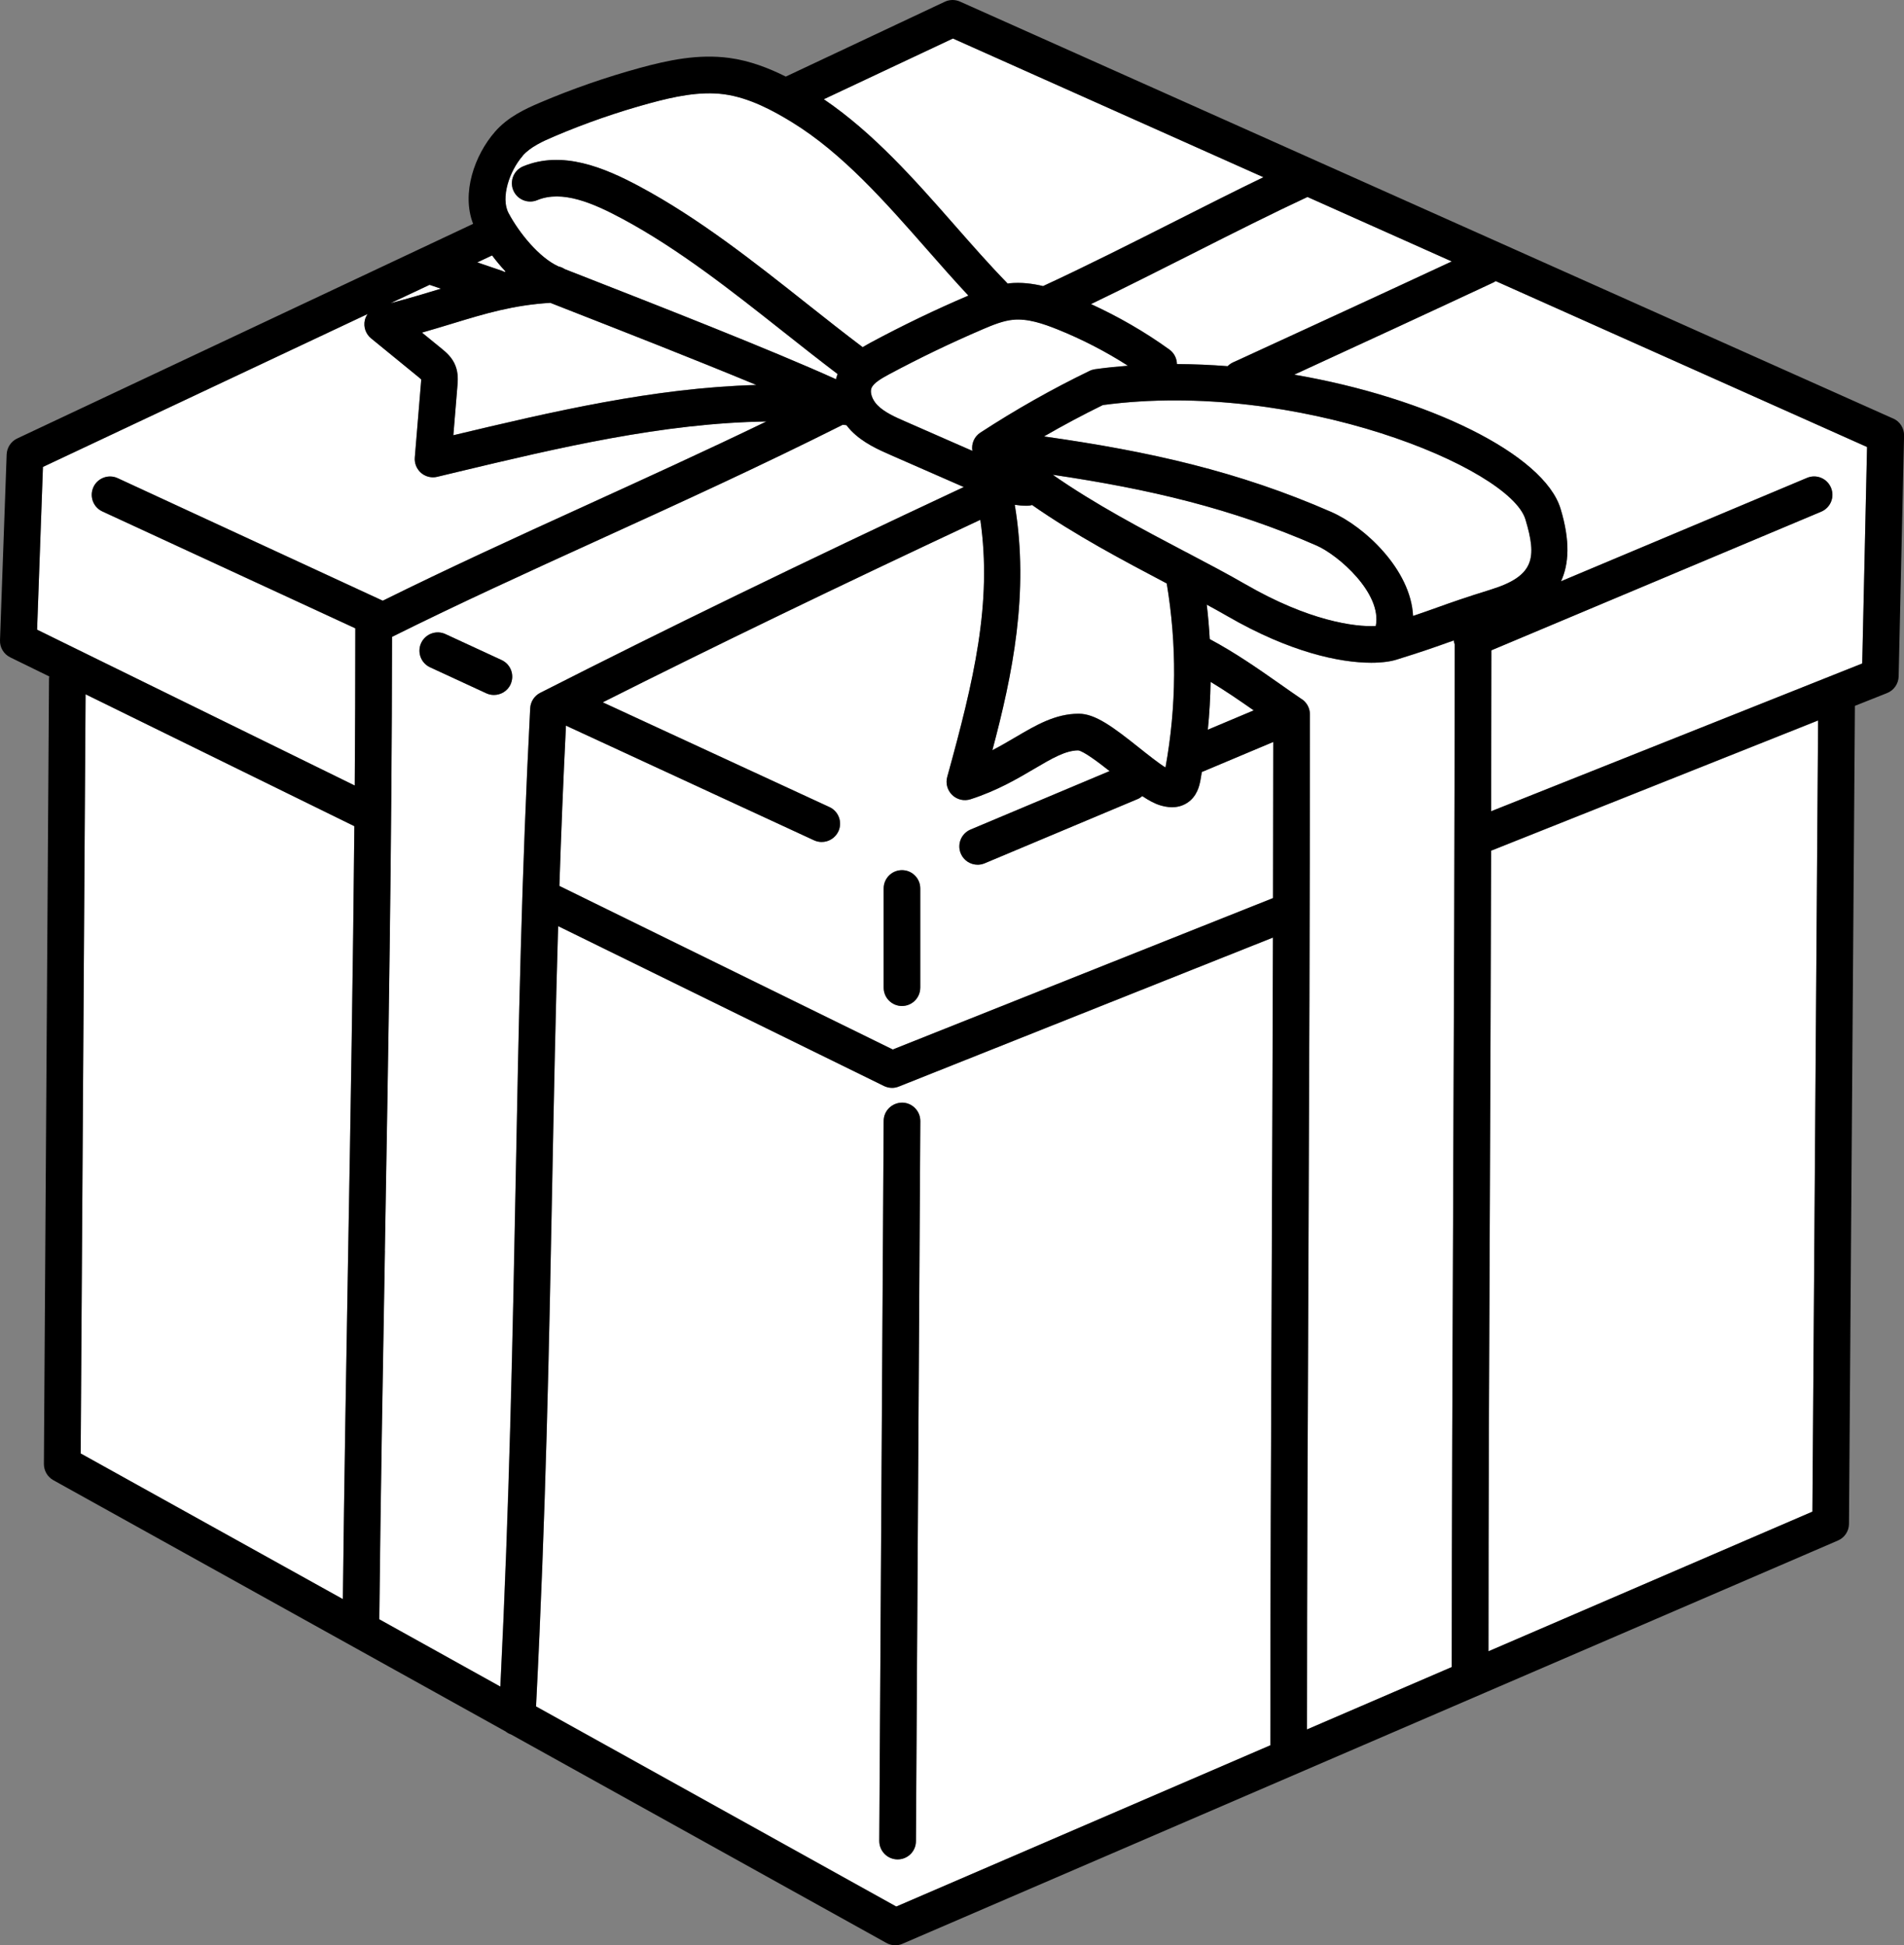
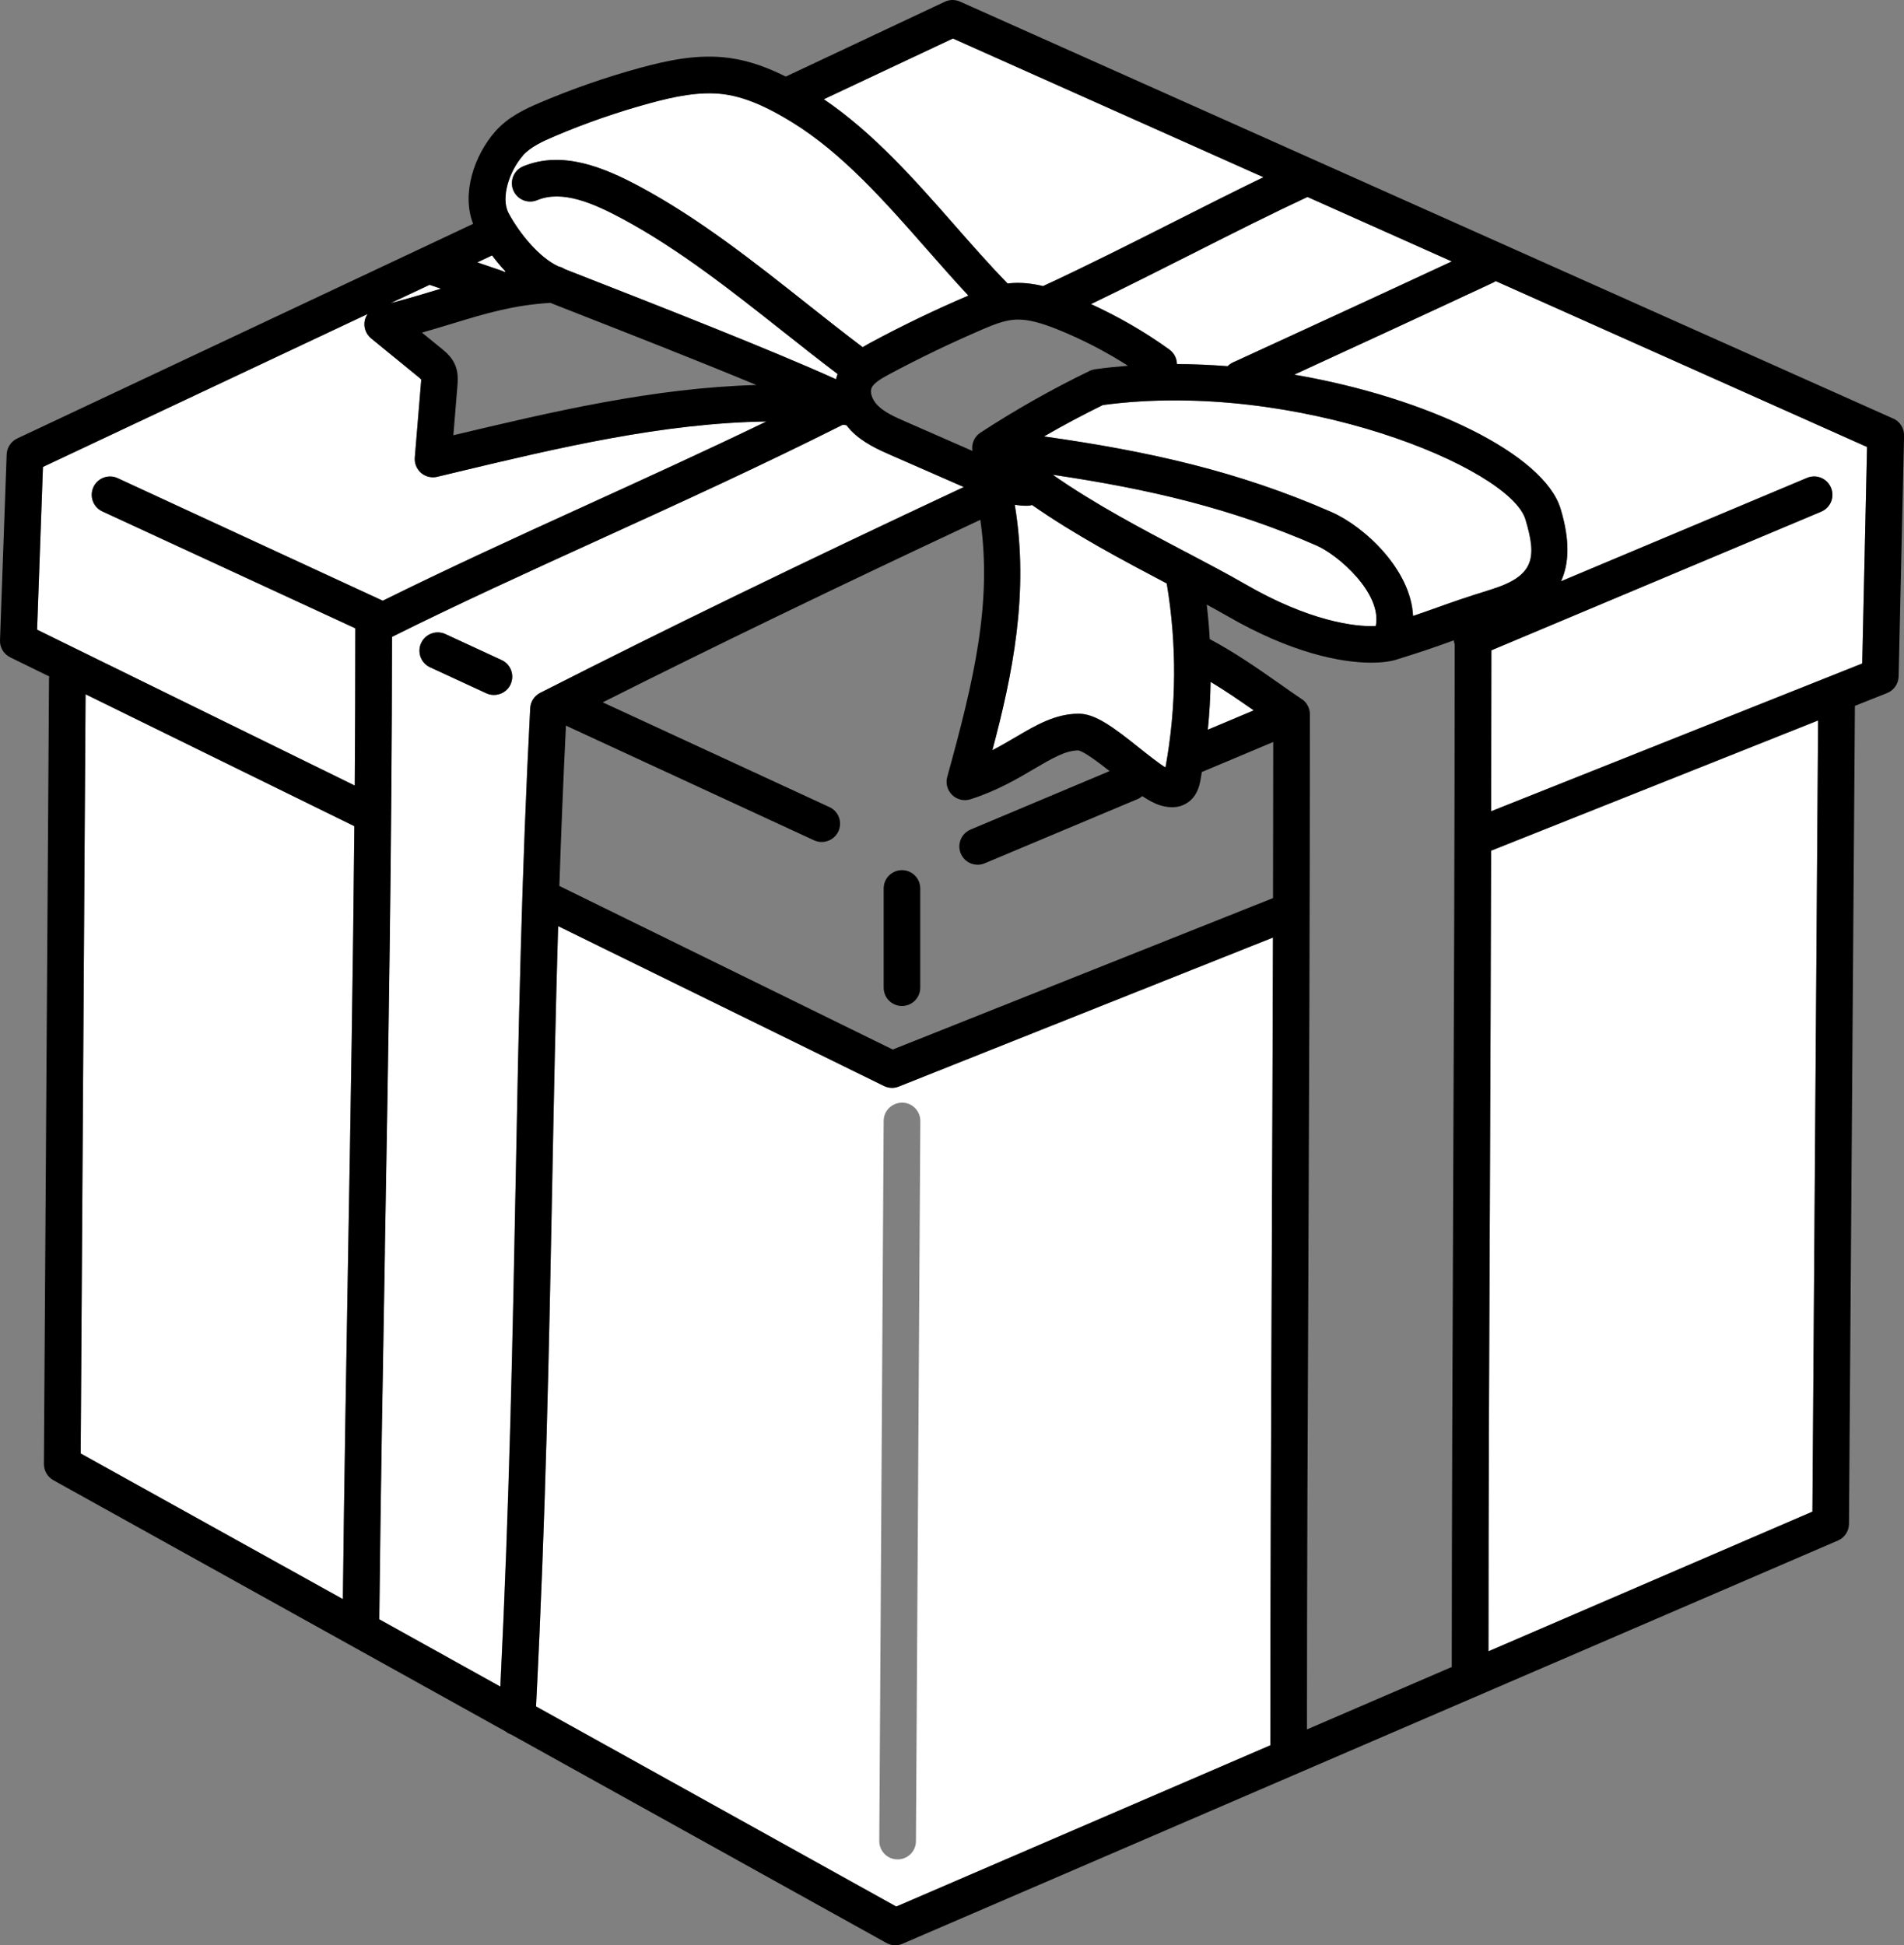
<svg xmlns="http://www.w3.org/2000/svg" id="_レイヤー_2" data-name="レイヤー_2" viewBox="0 0 260.26 265.93">
  <rect x="0" y="0" width="260.26" height="265.93" fill="#808080" stroke="none" />
  <defs>
    <style>
      .cls-1 {
        fill: #fff;
      }
    </style>
  </defs>
  <g id="_レイヤー_1-2" data-name="レイヤー_1">
    <g>
-       <path class="cls-1" d="M60.38,47.67c.57.46,1.43,1.16,1.88,2.33.41,1.04.33,2.02.27,2.68l-.56,6.81c13.51-3.22,27.36-6.48,41.42-6.87-8.55-3.55-18.73-7.53-24.25-9.69-1.74-.68-3.09-1.21-3.92-1.54-5.08.32-8.78,1.43-13.4,2.84-1.28.39-2.65.81-4.14,1.23l2.7,2.2Z" />
      <path class="cls-1" d="M58.74,38.94s-.01,0-.02,0l-5.34,2.51c2.6-.68,4.87-1.36,6.89-1.98l-1.54-.52Z" />
      <path class="cls-1" d="M138.81,100.77c2.8-1.65,5.44-3.21,8.65-3.21,2.26,0,4.65,1.77,8.31,4.7,1.08.86,2.58,2.06,3.54,2.65,1.52-8.35,1.57-16.81.17-25.17-6.01-3.16-12.54-6.62-18.4-10.72-.21.06-.42.1-.65.1-.04,0-.08,0-.12,0-.54,0-1.07-.05-1.6-.13,2.01,12.06-.34,23.3-3.06,33.55,1.14-.59,2.18-1.2,3.16-1.78Z" />
      <path class="cls-1" d="M68.94,37.16c.06-.01.12-.02.18-.04-.66-.71-1.28-1.45-1.85-2.21l-2.02.95,3.37,1.15c.12.04.22.1.33.15Z" />
      <path class="cls-1" d="M11.02,198.69l35.84,19.91c.19-16.03.46-32.12.73-47.72.33-18.88.66-38.22.84-57.94l-36.74-18.03-.67,103.78Z" />
      <path class="cls-1" d="M12.77,66.58c.58-1.26,2.07-1.8,3.32-1.22l36.23,16.75c8.86-4.39,17.97-8.56,27.58-12.94,8.12-3.7,16.45-7.5,24.86-11.56-14.22.22-28.43,3.6-42.28,6.91l-2.71.65c-.19.05-.39.07-.58.07-.59,0-1.17-.21-1.63-.6-.61-.52-.93-1.31-.86-2.11l.85-10.26c0-.11.02-.28.03-.41-.11-.1-.27-.23-.36-.31l-6.49-5.3c-.73-.6-1.07-1.56-.86-2.49.07-.31.21-.58.38-.84L5.87,63.83l-.8,22.25,43.42,21.31c.05-7.11.08-14.28.08-21.49l-34.58-15.98c-1.26-.58-1.8-2.07-1.22-3.32Z" />
      <path class="cls-1" d="M76.32,36.42c.31.07.6.19.86.37.82.33,2.13.84,3.78,1.48,8.31,3.25,24.44,9.56,33.29,13.57.07-.24.13-.48.22-.71,0,0,0,0,0,0-2.49-1.89-4.97-3.85-7.4-5.77-7.04-5.57-14.33-11.34-22.03-15.46-4.02-2.15-8.21-3.95-11.63-2.54-1.28.53-2.74-.08-3.27-1.35s.08-2.74,1.35-3.27c5.36-2.22,11.05.14,15.91,2.75,8.1,4.34,15.56,10.24,22.77,15.95,2.54,2.01,5.14,4.07,7.73,6.02.4-.24.8-.47,1.19-.68,4.29-2.3,8.73-4.44,13.2-6.35.02,0,.04-.02.06-.02-1.93-2.07-3.84-4.24-5.7-6.36-5.67-6.46-11.54-13.14-18.44-17.36-2.49-1.52-5.78-3.33-9.23-3.8-3.35-.45-6.87.32-10.18,1.22-4.42,1.21-8.8,2.73-13.02,4.52-1.64.7-3.33,1.48-4.36,2.66-1.84,2.11-3.06,5.76-1.94,7.85,1.45,2.71,4.17,6.08,6.82,7.28Z" />
      <path class="cls-1" d="M170.28,79.89c8.63,4.99,14.91,5.83,17.78,5.69.91-4.46-5.12-9.71-8.08-11-11.63-5.09-22.85-7.73-36.07-9.68,5.71,4,12.23,7.43,18.18,10.56,2.95,1.56,5.75,3.02,8.19,4.44Z" />
      <path class="cls-1" d="M193.15,84.2c1.29-.43,2.3-.79,3.35-1.17,1.83-.65,3.72-1.33,7.27-2.43,6.02-1.86,6.33-4.36,4.75-9.6-2.13-7.07-31.37-19.17-57.76-15.63-2.72,1.33-5.41,2.76-8.05,4.29,14.47,2.05,26.59,4.78,39.28,10.33,4.54,1.99,10.87,7.87,11.17,14.21Z" />
      <path class="cls-1" d="M130.45,30.73c2.46,2.8,4.79,5.45,7.2,7.93.03.03.05.07.08.1.08-.01.16-.03.24-.04,1.59-.16,3.14.03,4.61.38,5.84-2.7,12.09-5.86,18.16-8.92,4.19-2.12,8.21-4.15,11.96-5.96l-42.46-18.97-17.64,8.3c6.75,4.58,12.39,10.96,17.84,17.17Z" />
      <path class="cls-1" d="M149.13,41.56c3.76,1.72,7.37,3.79,10.72,6.22.66.48,1.01,1.22,1.03,1.98,2.31.01,4.62.11,6.93.29.2-.2.43-.37.7-.5l.84-.38c10.04-4.62,19.59-9.01,29.1-13.44l-19.72-8.81c-4.72,2.19-10.06,4.89-15.71,7.74-4.6,2.32-9.3,4.7-13.88,6.9Z" />
      <path class="cls-1" d="M203.82,116.28c-.04,16.41-.11,32.35-.17,47.94-.09,21.41-.18,41.69-.19,61.52l44.28-19.09.78-108.15-44.59,17.76s-.07.02-.11.03Z" />
-       <path class="cls-1" d="M198.19,87.75c-1.83.65-3.72,1.33-7.27,2.43-.81.25-1.98.43-3.48.43-4.23,0-11.05-1.39-19.66-6.37-.88-.51-1.84-1.04-2.82-1.57.19,1.57.32,3.14.41,4.71,3.6,1.94,6.39,3.89,9.57,6.12.96.67,1.96,1.37,3.03,2.11.68.47,1.09,1.24,1.09,2.07,0,26.76-.11,52.12-.21,76.64-.09,21.63-.18,42.11-.19,62.13l19.79-8.53c0-20.52.09-41.51.19-63.7.1-24.36.21-49.54.21-76.1-.06-.18-.1-.36-.12-.54-.18.06-.36.13-.54.19Z" />
      <path class="cls-1" d="M204.13,38.61c-8.96,4.19-17.91,8.31-27.22,12.6,18.3,3.14,34.16,10.89,36.41,18.34,1.34,4.43,1.13,7.58.06,9.9l33.62-14.13c1.28-.54,2.74.06,3.28,1.34.54,1.28-.06,2.74-1.34,3.28l-45.08,18.95c0,7.44-.01,14.77-.03,22l50.72-20.2.66-29.6-50.76-22.68c-.1.07-.21.14-.32.19Z" />
      <path class="cls-1" d="M73.84,94.71c17.14-8.72,35.59-17.69,57.89-28.13l-9.93-4.35c-1.71-.75-3.84-1.68-5.48-3.37-.23-.24-.44-.49-.63-.74-.17-.02-.34-.03-.51-.05-11.26,5.65-22.41,10.74-33.2,15.66-9.92,4.52-19.31,8.8-28.4,13.33-.02,28.82-.51,56.82-.98,83.91-.29,16.47-.58,33.48-.77,50.39l16.55,9.2c1.24-25.22,1.67-47.4,2.09-68.87.42-21.72.82-42.23,1.99-64.88.05-.89.57-1.7,1.37-2.1ZM69.79,93.55c-.42.92-1.33,1.45-2.28,1.45-.35,0-.71-.07-1.05-.23l-7.68-3.55c-1.26-.58-1.8-2.07-1.22-3.32.58-1.26,2.07-1.8,3.32-1.22l7.68,3.55c1.26.58,1.8,2.07,1.22,3.32Z" />
      <path class="cls-1" d="M165.1,99.75l6.27-2.64c-1.98-1.39-3.85-2.67-5.89-3.9-.04,2.18-.16,4.36-.38,6.54Z" />
-       <path class="cls-1" d="M164.28,105.52c-.07.39-.13.79-.2,1.18-.13.65-.42,2.17-1.84,3.07-.69.43-1.4.57-2.03.57-.69,0-1.27-.16-1.58-.25-.76-.21-1.6-.67-2.49-1.27-.19.16-.39.3-.63.4l-20.9,8.78c-.32.13-.65.2-.97.2-.98,0-1.91-.58-2.31-1.53-.54-1.28.06-2.74,1.34-3.28l19-7.99c-1.53-1.21-3.52-2.7-4.28-2.83-1.76,0-3.64,1.11-6.02,2.52-2.26,1.33-5.06,2.98-8.71,4.16-.88.28-1.84.06-2.5-.58-.66-.64-.93-1.59-.68-2.48,3.65-13.18,6.17-23.77,4.52-35.14-19.61,9.18-36.24,17.22-51.61,24.95l30.99,14.32c1.26.58,1.8,2.07,1.22,3.32-.42.92-1.33,1.45-2.28,1.45-.35,0-.71-.07-1.05-.23l-33.9-15.67c-.38,7.49-.67,14.75-.9,21.91l45.57,22.36,51.98-20.7c.02-7.02.03-14.13.03-21.34l-9.65,4.06s-.08.02-.11.04ZM125.79,135.02c0,1.38-1.12,2.5-2.5,2.5h0c-1.38,0-2.5-1.12-2.5-2.51v-13.56c0-1.38,1.13-2.5,2.51-2.5h0c1.38,0,2.5,1.12,2.5,2.51v13.56Z" />
-       <path class="cls-1" d="M134.01,59.12c4.77-3.11,9.79-5.95,14.91-8.43.24-.11.49-.19.75-.23,1.48-.21,2.99-.36,4.5-.48-3.04-1.94-6.26-3.61-9.61-4.96-1.99-.8-4.12-1.52-6.1-1.32-1.33.13-2.68.67-4.18,1.31-4.34,1.85-8.65,3.93-12.8,6.16-1,.54-2.09,1.17-2.37,1.86-.25.6.1,1.61.8,2.33.96.98,2.45,1.64,3.89,2.27l9.1,3.99c-.16-.97.26-1.96,1.1-2.5Z" />
      <path class="cls-1" d="M121.93,148.71c-.38,0-.76-.09-1.1-.26l-44.53-21.85c-.35,11.73-.58,23.28-.81,35.18-.43,22.21-.87,45.17-2.21,71.49l49.25,27.36,51.12-22.04c0-20.72.09-41.9.19-64.31.06-15.01.13-30.34.17-46.11l-51.15,20.37c-.3.12-.61.18-.93.18ZM125.8,153.25l-.6,98.44c0,1.38-1.13,2.49-2.5,2.49h-.02c-1.38,0-2.5-1.14-2.49-2.52l.6-98.44c0-1.38,1.13-2.47,2.52-2.49,1.38,0,2.5,1.14,2.49,2.52Z" />
      <path d="M258.77,57.21L131.23.22c-.67-.3-1.43-.29-2.09.02l-21.73,10.23c-2.29-1.15-4.91-2.17-7.73-2.55-4.24-.57-8.35.31-12.17,1.35-4.64,1.27-9.24,2.86-13.67,4.75-2.08.88-4.44,1.99-6.17,3.98-2.82,3.22-4.62,8.43-3,12.6L2.35,59.94c-.85.4-1.4,1.24-1.44,2.18L0,87.52c-.04.99.51,1.9,1.4,2.34l5.33,2.61c-.01.09-.03.18-.03.27l-.7,107.39c0,.92.49,1.76,1.29,2.21l61.82,34.35c.22.18.47.32.74.41l51.31,28.5c.38.21.8.32,1.22.32.34,0,.67-.07.99-.21l127.86-55.12c.91-.39,1.51-1.29,1.51-2.28l.81-111.82,4.4-1.75c.93-.37,1.55-1.27,1.58-2.27l.74-32.92c.02-1.01-.56-1.93-1.48-2.34ZM52.61,170.97c.47-27.09.96-55.09.98-83.91,9.09-4.53,18.48-8.81,28.4-13.33,10.79-4.92,21.94-10,33.2-15.66.17.02.34.03.51.05.2.25.4.5.63.74,1.64,1.69,3.77,2.62,5.48,3.37l9.93,4.35c-22.3,10.44-40.75,19.41-57.89,28.13-.8.41-1.32,1.21-1.37,2.1-1.18,22.65-1.58,43.17-1.99,64.88-.41,21.48-.84,43.65-2.09,68.87l-16.55-9.2c.18-16.91.48-33.93.77-50.39ZM62.26,50c-.46-1.17-1.32-1.87-1.88-2.33l-2.7-2.2c1.49-.43,2.86-.84,4.14-1.23,4.62-1.41,8.33-2.52,13.4-2.84.83.33,2.18.86,3.92,1.54,5.51,2.16,15.7,6.14,24.25,9.69-14.06.39-27.91,3.65-41.42,6.87l.56-6.81c.05-.65.13-1.64-.27-2.68ZM58.72,38.94s.01,0,.02,0l1.54.52c-2.03.62-4.29,1.3-6.89,1.98l5.34-2.51ZM69.12,37.13c-.06.01-.12.02-.18.04-.11-.05-.21-.11-.33-.15l-3.37-1.15,2.02-.95c.57.76,1.19,1.5,1.85,2.21ZM134.29,45.03c1.5-.64,2.85-1.18,4.18-1.31,1.98-.2,4.1.52,6.1,1.32,3.35,1.35,6.57,3.01,9.61,4.96-1.52.12-3.02.27-4.5.48-.26.04-.51.11-.75.23-5.13,2.48-10.14,5.32-14.91,8.43-.84.55-1.26,1.53-1.1,2.5l-9.1-3.99c-1.45-.63-2.94-1.29-3.89-2.27-.7-.72-1.05-1.73-.8-2.33.28-.69,1.37-1.32,2.37-1.86,4.16-2.23,8.46-4.3,12.8-6.16ZM171.37,97.11l-6.27,2.64c.22-2.18.34-4.36.38-6.54,2.04,1.23,3.9,2.51,5.89,3.9ZM162.08,75.46c-5.95-3.13-12.46-6.56-18.18-10.56,13.22,1.96,24.44,4.59,36.07,9.68,2.96,1.3,8.99,6.54,8.08,11-2.87.14-9.15-.7-17.78-5.69-2.45-1.42-5.24-2.88-8.19-4.44ZM159.48,79.75c1.4,8.36,1.35,16.82-.17,25.17-.95-.59-2.46-1.79-3.54-2.65-3.67-2.92-6.06-4.7-8.31-4.7-3.21,0-5.85,1.56-8.65,3.21-.98.58-2.02,1.19-3.16,1.78,2.73-10.24,5.07-21.49,3.06-33.55.52.08,1.05.13,1.6.13.04,0,.08,0,.12,0,.23,0,.44-.04.65-.1,5.86,4.1,12.39,7.55,18.4,10.72ZM77.37,99.2l33.9,15.67c.34.16.7.23,1.05.23.95,0,1.85-.54,2.28-1.45.58-1.26.03-2.74-1.22-3.32l-30.99-14.32c15.37-7.73,31.99-15.76,51.61-24.95,1.64,11.37-.88,21.96-4.52,35.14-.25.89.02,1.84.68,2.48.67.64,1.63.86,2.5.58,3.65-1.17,6.45-2.83,8.71-4.16,2.38-1.4,4.26-2.51,6.02-2.52.76.13,2.75,1.62,4.28,2.83l-19,7.99c-1.28.54-1.87,2-1.34,3.28.4.96,1.33,1.53,2.31,1.53.32,0,.65-.06.97-.2l20.9-8.78c.24-.1.44-.24.63-.4.9.6,1.73,1.05,2.49,1.27.31.09.89.25,1.58.25.62,0,1.34-.13,2.03-.57,1.42-.9,1.71-2.42,1.84-3.07.08-.39.13-.79.2-1.18.04-.01.08-.02.11-.04l9.65-4.06c0,7.21-.01,14.32-.03,21.34l-51.98,20.7-45.57-22.36c.24-7.16.53-14.43.9-21.91ZM177.96,95.59c-1.07-.73-2.07-1.43-3.03-2.11-3.18-2.22-5.97-4.18-9.57-6.12-.09-1.57-.22-3.14-.41-4.71.98.53,1.93,1.06,2.82,1.57,8.61,4.98,15.43,6.37,19.66,6.37,1.5,0,2.67-.17,3.48-.43,3.55-1.1,5.44-1.77,7.27-2.43.18-.06.36-.13.54-.19.02.18.06.36.12.54,0,26.56-.11,51.75-.21,76.1-.09,22.19-.18,43.17-.19,63.7l-19.79,8.53c0-20.02.09-40.5.19-62.13.1-24.52.21-49.87.21-76.64,0-.83-.41-1.6-1.09-2.07ZM203.77,80.6c-3.55,1.1-5.44,1.77-7.27,2.43-1.04.37-2.05.73-3.35,1.17-.31-6.34-6.63-12.22-11.17-14.21-12.69-5.55-24.8-8.28-39.28-10.33,2.64-1.52,5.33-2.96,8.05-4.29,26.39-3.54,55.63,8.55,57.76,15.63,1.58,5.25,1.27,7.74-4.75,9.6ZM168.51,49.56c-.27.12-.5.3-.7.5-2.31-.18-4.62-.28-6.93-.29-.02-.76-.37-1.5-1.03-1.98-3.36-2.42-6.96-4.49-10.72-6.22,4.57-2.2,9.28-4.58,13.88-6.9,5.65-2.86,11-5.55,15.71-7.74l19.72,8.81c-9.51,4.43-19.06,8.82-29.1,13.44l-.84.38ZM130.24,5.26l42.46,18.97c-3.75,1.81-7.77,3.84-11.96,5.96-6.06,3.06-12.32,6.22-18.16,8.92-1.47-.35-3.02-.54-4.61-.38-.08,0-.16.03-.24.04-.03-.03-.05-.07-.08-.1-2.42-2.48-4.74-5.13-7.2-7.93-5.45-6.21-11.09-12.59-17.84-17.17l17.64-8.3ZM71.45,21.29c1.04-1.19,2.72-1.97,4.36-2.66,4.22-1.8,8.6-3.32,13.02-4.52,3.31-.9,6.83-1.67,10.18-1.22,3.45.47,6.74,2.27,9.23,3.8,6.9,4.23,12.76,10.9,18.44,17.36,1.86,2.12,3.77,4.29,5.7,6.36-.02,0-.04.02-.06.02-4.47,1.91-8.92,4.05-13.2,6.35-.39.21-.79.44-1.19.68-2.59-1.95-5.19-4.01-7.73-6.02-7.21-5.71-14.68-11.61-22.77-15.95-4.86-2.6-10.55-4.97-15.91-2.75-1.28.53-1.88,2-1.35,3.27s2,1.88,3.27,1.35c3.42-1.42,7.61.38,11.63,2.54,7.7,4.13,14.98,9.89,22.03,15.46,2.42,1.92,4.91,3.88,7.4,5.77,0,0,0,0,0,0-.09.23-.16.47-.22.71-8.86-4.01-24.99-10.32-33.29-13.57-1.66-.65-2.96-1.16-3.78-1.48-.26-.17-.55-.3-.86-.37-2.64-1.2-5.37-4.57-6.82-7.28-1.12-2.09.1-5.75,1.94-7.85ZM5.87,63.83l44.38-20.9c-.17.25-.31.53-.38.84-.21.93.12,1.89.86,2.49l6.49,5.3c.09.07.25.21.36.31,0,.13-.02.3-.03.41l-.85,10.26c-.07.8.26,1.58.86,2.11.46.39,1.04.6,1.63.6.19,0,.39-.02.58-.07l2.71-.65c13.85-3.31,28.06-6.69,42.28-6.91-8.41,4.06-16.74,7.85-24.86,11.56-9.61,4.38-18.71,8.55-27.58,12.94l-36.23-16.75c-1.25-.58-2.74-.03-3.32,1.22-.58,1.26-.03,2.74,1.22,3.32l34.58,15.98c0,7.21-.03,14.38-.08,21.49L5.07,86.08l.8-22.25ZM11.7,94.91l36.74,18.03c-.18,19.73-.51,39.06-.84,57.94-.27,15.6-.55,31.68-.73,47.72l-35.84-19.91.67-103.78ZM122.52,260.63l-49.25-27.36c1.34-26.32,1.79-49.28,2.21-71.49.23-11.9.46-23.45.81-35.18l44.53,21.85c.35.17.73.26,1.1.26.31,0,.63-.06.93-.18l51.15-20.37c-.04,15.77-.11,31.1-.17,46.11-.1,22.41-.18,43.6-.19,64.31l-51.12,22.04ZM247.74,206.64l-44.28,19.09c0-19.83.09-40.11.19-61.52.07-15.59.13-31.52.17-47.94.04-.01.07-.02.11-.03l44.59-17.76-.78,108.15ZM254.55,90.7l-50.72,20.2c.02-7.24.02-14.56.03-22l45.08-18.95c1.28-.54,1.88-2,1.34-3.28-.54-1.28-2-1.88-3.28-1.34l-33.62,14.13c1.07-2.32,1.28-5.48-.06-9.9-2.25-7.46-18.11-15.2-36.41-18.34,9.31-4.28,18.26-8.41,27.22-12.6.12-.05.22-.12.32-.19l50.76,22.68-.66,29.6Z" />
      <path d="M69.79,93.55c.58-1.26.03-2.74-1.22-3.32l-7.68-3.55c-1.25-.58-2.74-.03-3.32,1.22-.58,1.26-.03,2.74,1.22,3.32l7.68,3.55c.34.16.7.23,1.05.23.95,0,1.85-.54,2.28-1.45Z" />
      <path d="M123.29,118.95h0c1.38,0,2.5,1.12,2.5,2.5v13.57c0,1.38-1.12,2.5-2.5,2.5h0c-1.38,0-2.5-1.12-2.5-2.5v-13.57c0-1.38,1.12-2.5,2.5-2.5Z" />
-       <path d="M123.31,150.73c-1.39.02-2.51,1.11-2.52,2.49l-.6,98.44c0,1.38,1.11,2.51,2.49,2.52h.02c1.38,0,2.5-1.11,2.5-2.49l.6-98.44c0-1.38-1.11-2.51-2.49-2.52Z" />
    </g>
  </g>
</svg>